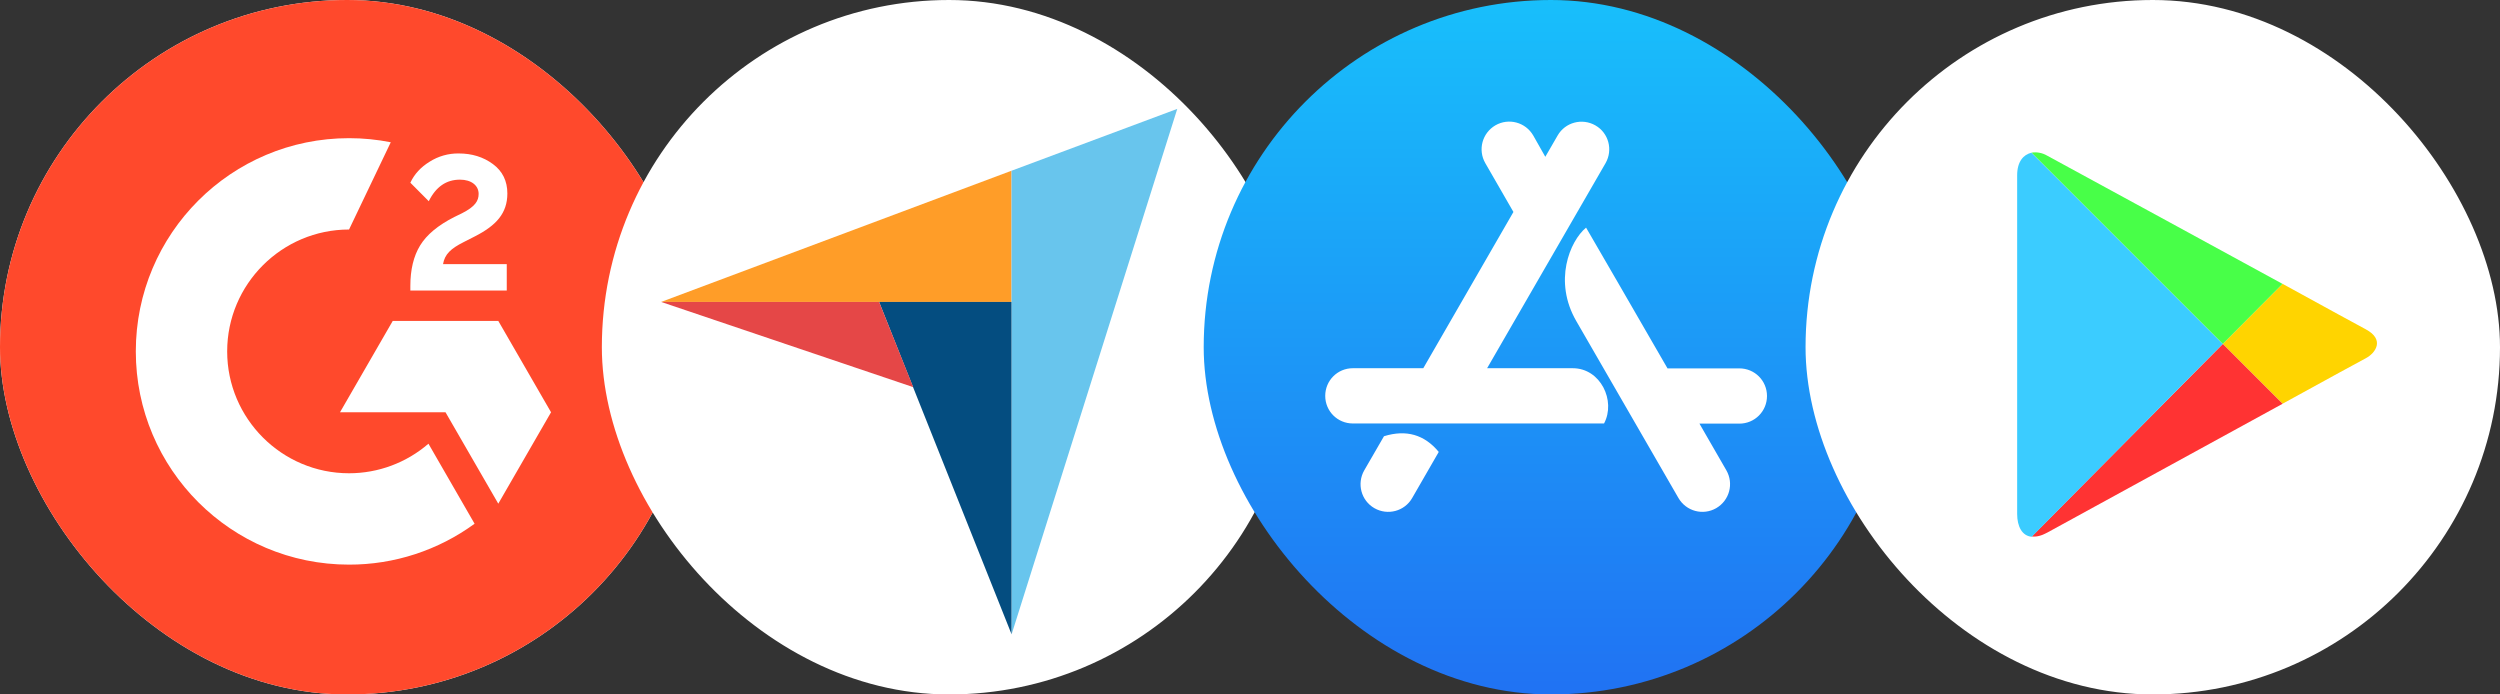
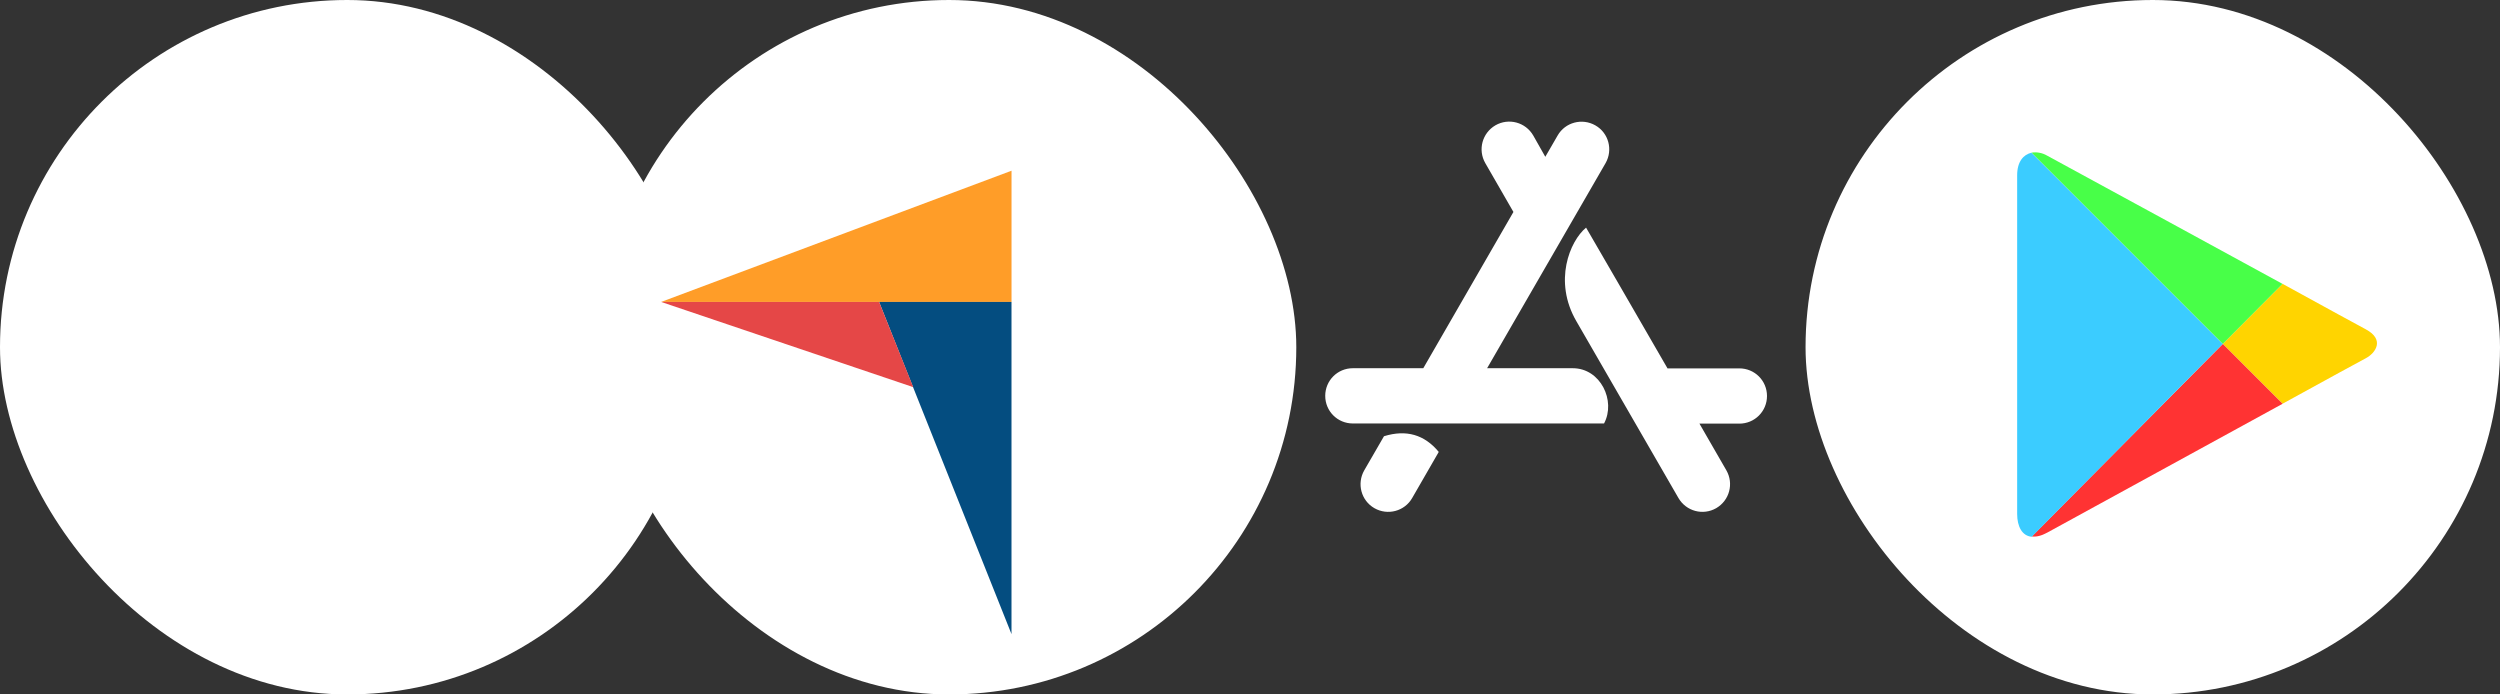
<svg xmlns="http://www.w3.org/2000/svg" width="108" height="30" viewBox="0 0 108 30" fill="none">
  <rect x="0" y="0" width="108" height="30" fill="#333333" stroke="none" />
  <g clip-path="url(#clip0_996_714)">
    <rect width="30" height="30" rx="15" fill="white" />
    <g clip-path="url(#clip1_996_714)">
-       <path d="M14.918 31.3C23.821 31.3 31.038 24.083 31.038 15.179C31.038 6.276 23.821 -0.941 14.918 -0.941C6.014 -0.941 -1.203 6.276 -1.203 15.179C-1.203 24.083 6.014 31.3 14.918 31.3Z" fill="#FF492C" />
      <path d="M21.892 11.411H19.139C19.213 10.978 19.48 10.737 20.022 10.463L20.528 10.205C21.434 9.74 21.918 9.215 21.918 8.357C21.918 7.819 21.708 7.393 21.293 7.087C20.877 6.781 20.387 6.629 19.813 6.629C19.369 6.624 18.933 6.748 18.558 6.987C18.181 7.219 17.901 7.519 17.727 7.893L18.523 8.693C18.832 8.067 19.281 7.761 19.871 7.761C20.37 7.761 20.677 8.019 20.677 8.377C20.677 8.676 20.528 8.925 19.954 9.215L19.629 9.373C18.923 9.731 18.433 10.14 18.149 10.604C17.865 11.069 17.727 11.652 17.727 12.358V12.552H21.892V11.411Z" fill="white" />
-       <path d="M21.526 13.863H16.967L14.688 17.81H19.246L21.526 21.759L23.805 17.81L21.526 13.863Z" fill="white" />
+       <path d="M21.526 13.863H16.967L14.688 17.81H19.246L23.805 17.81L21.526 13.863Z" fill="white" />
      <path d="M15.079 20.445C12.177 20.445 9.814 18.082 9.814 15.18C9.814 12.278 12.177 9.915 15.079 9.915L16.881 6.146C16.287 6.028 15.684 5.969 15.079 5.969C9.991 5.969 5.867 10.092 5.867 15.18C5.867 20.268 9.991 24.392 15.079 24.392C17.028 24.395 18.928 23.776 20.502 22.625L18.509 19.168C17.556 19.992 16.338 20.445 15.079 20.445Z" fill="white" />
    </g>
  </g>
  <rect x="26.403" y="0.403" width="29.194" height="29.194" rx="14.597" fill="white" />
  <rect x="26.403" y="0.403" width="29.194" height="29.194" rx="14.597" stroke="white" stroke-width="0.806" />
  <path d="M28.559 13.044H37.978H43.698V7.375L28.559 13.044Z" fill="#FF9D28" />
-   <path d="M43.699 7.375V27.412L50.858 4.703L43.699 7.375Z" fill="#68C5ED" />
  <path d="M43.697 13.043H37.977L43.697 27.394V13.043Z" fill="#044D80" />
  <path d="M28.559 13.043L39.451 16.725L37.978 13.043H28.559Z" fill="#E54747" />
-   <rect x="52" width="30" height="30" rx="15" fill="url(#paint0_linear_996_714)" />
  <path d="M66.757 6.774L67.288 5.856C67.616 5.282 68.347 5.089 68.921 5.417C69.495 5.744 69.688 6.475 69.36 7.049L64.243 15.907H67.944C69.144 15.907 69.816 17.317 69.295 18.294H58.443C57.781 18.294 57.25 17.763 57.25 17.101C57.25 16.439 57.781 15.907 58.443 15.907H61.486L65.38 9.157L64.164 7.046C63.836 6.472 64.03 5.748 64.603 5.413C65.177 5.085 65.902 5.279 66.236 5.853L66.757 6.774ZM62.154 19.523L61.007 21.513C60.679 22.087 59.948 22.281 59.374 21.953C58.801 21.625 58.607 20.894 58.935 20.32L59.788 18.845C60.751 18.547 61.535 18.776 62.154 19.523ZM72.036 15.914H75.14C75.802 15.914 76.334 16.445 76.334 17.107C76.334 17.77 75.802 18.301 75.14 18.301H73.416L74.58 20.32C74.907 20.894 74.714 21.618 74.14 21.953C73.567 22.281 72.842 22.087 72.508 21.513C70.547 18.114 69.075 15.57 68.098 13.875C67.098 12.15 67.813 10.419 68.518 9.833C69.301 11.177 70.472 13.206 72.036 15.914Z" fill="white" />
  <rect x="78.403" y="0.403" width="29.194" height="29.194" rx="14.597" fill="white" />
  <rect x="78.403" y="0.403" width="29.194" height="29.194" rx="14.597" stroke="white" stroke-width="0.806" />
  <g clip-path="url(#clip2_996_714)">
    <path d="M98.607 17.441C100.573 16.361 102.077 15.539 102.205 15.475C102.616 15.256 103.041 14.678 102.205 14.228C101.935 14.087 100.483 13.29 98.607 12.262L96.023 14.858L98.607 17.441Z" fill="#FFD400" />
    <path d="M96.024 14.859L87.773 23.175C87.966 23.2 88.185 23.149 88.442 23.008C88.981 22.712 94.713 19.576 98.608 17.443L96.024 14.859Z" fill="#FF3333" />
    <path d="M96.022 14.86L98.605 12.264C98.605 12.264 89.017 7.033 88.439 6.725C88.221 6.596 87.976 6.558 87.758 6.596L96.022 14.86Z" fill="#48FF48" />
    <path d="M96.021 14.861L87.757 6.598C87.423 6.675 87.141 6.97 87.141 7.574C87.141 8.538 87.141 21.39 87.141 22.2C87.141 22.753 87.359 23.151 87.77 23.189L96.021 14.861Z" fill="#3BCCFF" />
  </g>
  <defs>
    <linearGradient id="paint0_linear_996_714" x1="67" y1="0" x2="67" y2="30" gradientUnits="userSpaceOnUse">
      <stop stop-color="#18BFFB" />
      <stop offset="1" stop-color="#2072F3" />
    </linearGradient>
    <clipPath id="clip0_996_714">
      <rect width="30" height="30" rx="15" fill="white" />
    </clipPath>
    <clipPath id="clip1_996_714">
      <rect width="32.242" height="32.242" fill="white" transform="translate(-1.203 -0.941)" />
    </clipPath>
    <clipPath id="clip2_996_714">
      <rect width="15.538" height="16.605" fill="white" transform="translate(87.141 6.582)" />
    </clipPath>
  </defs>
</svg>